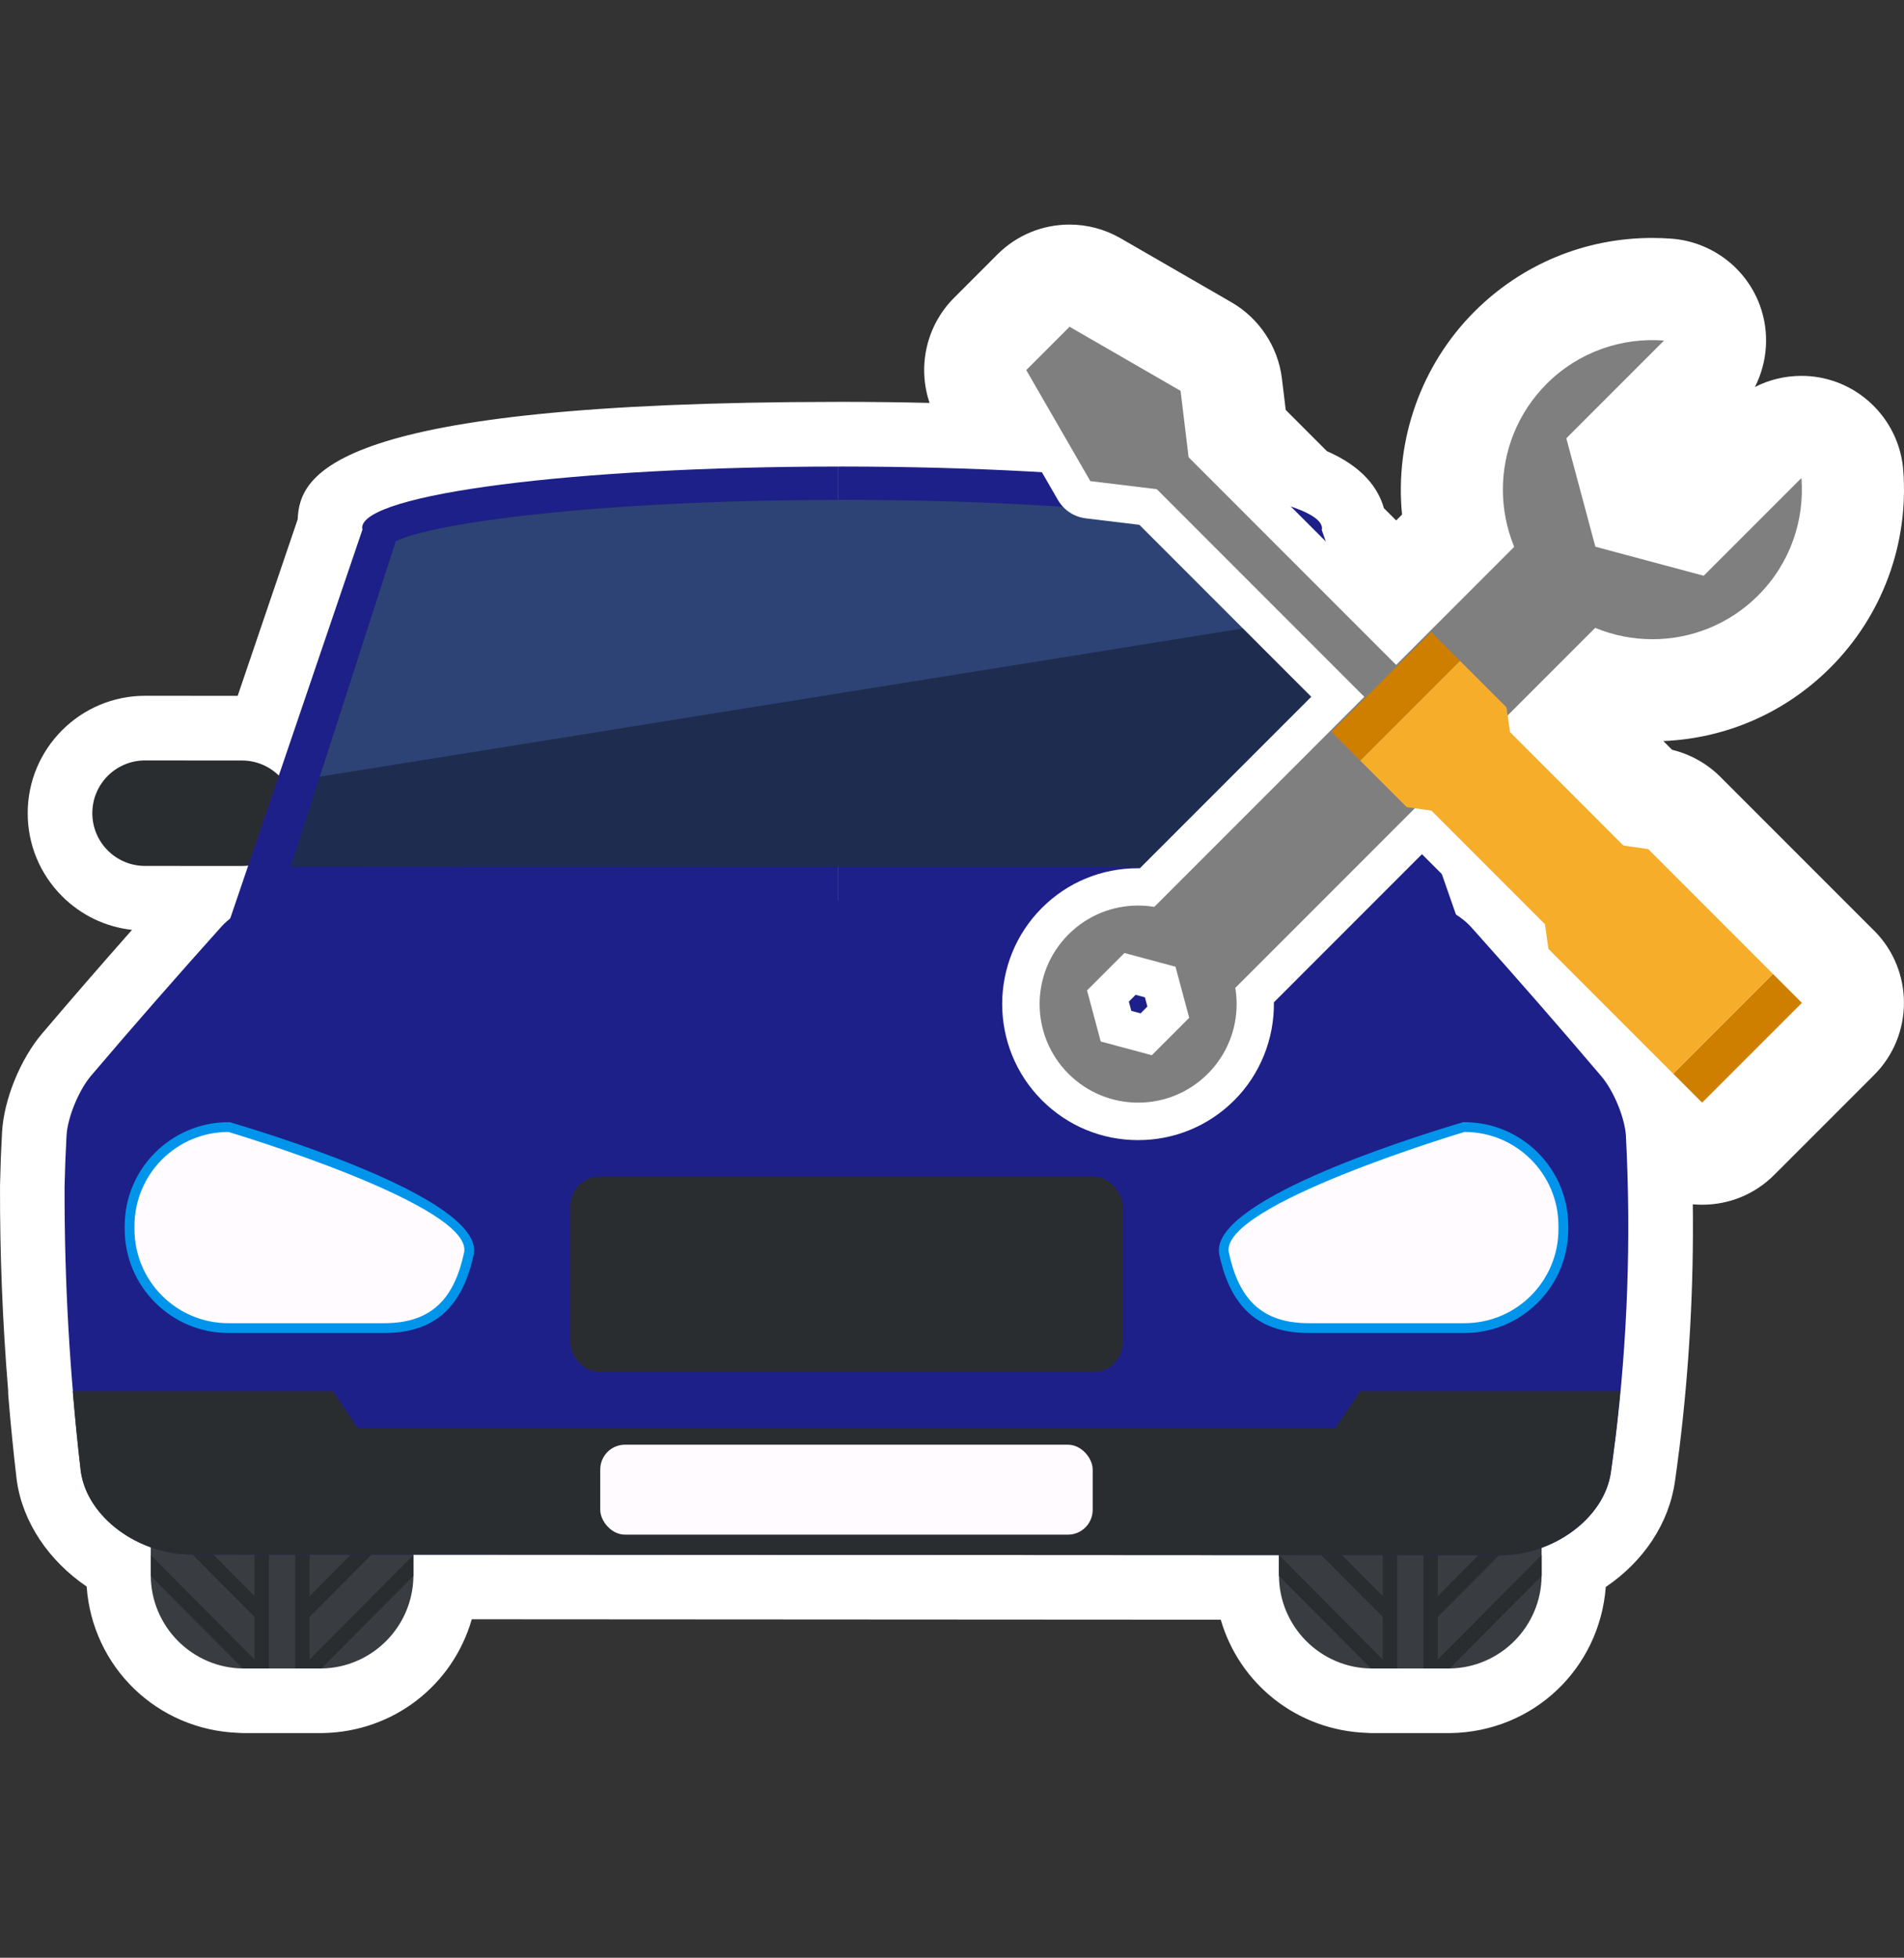
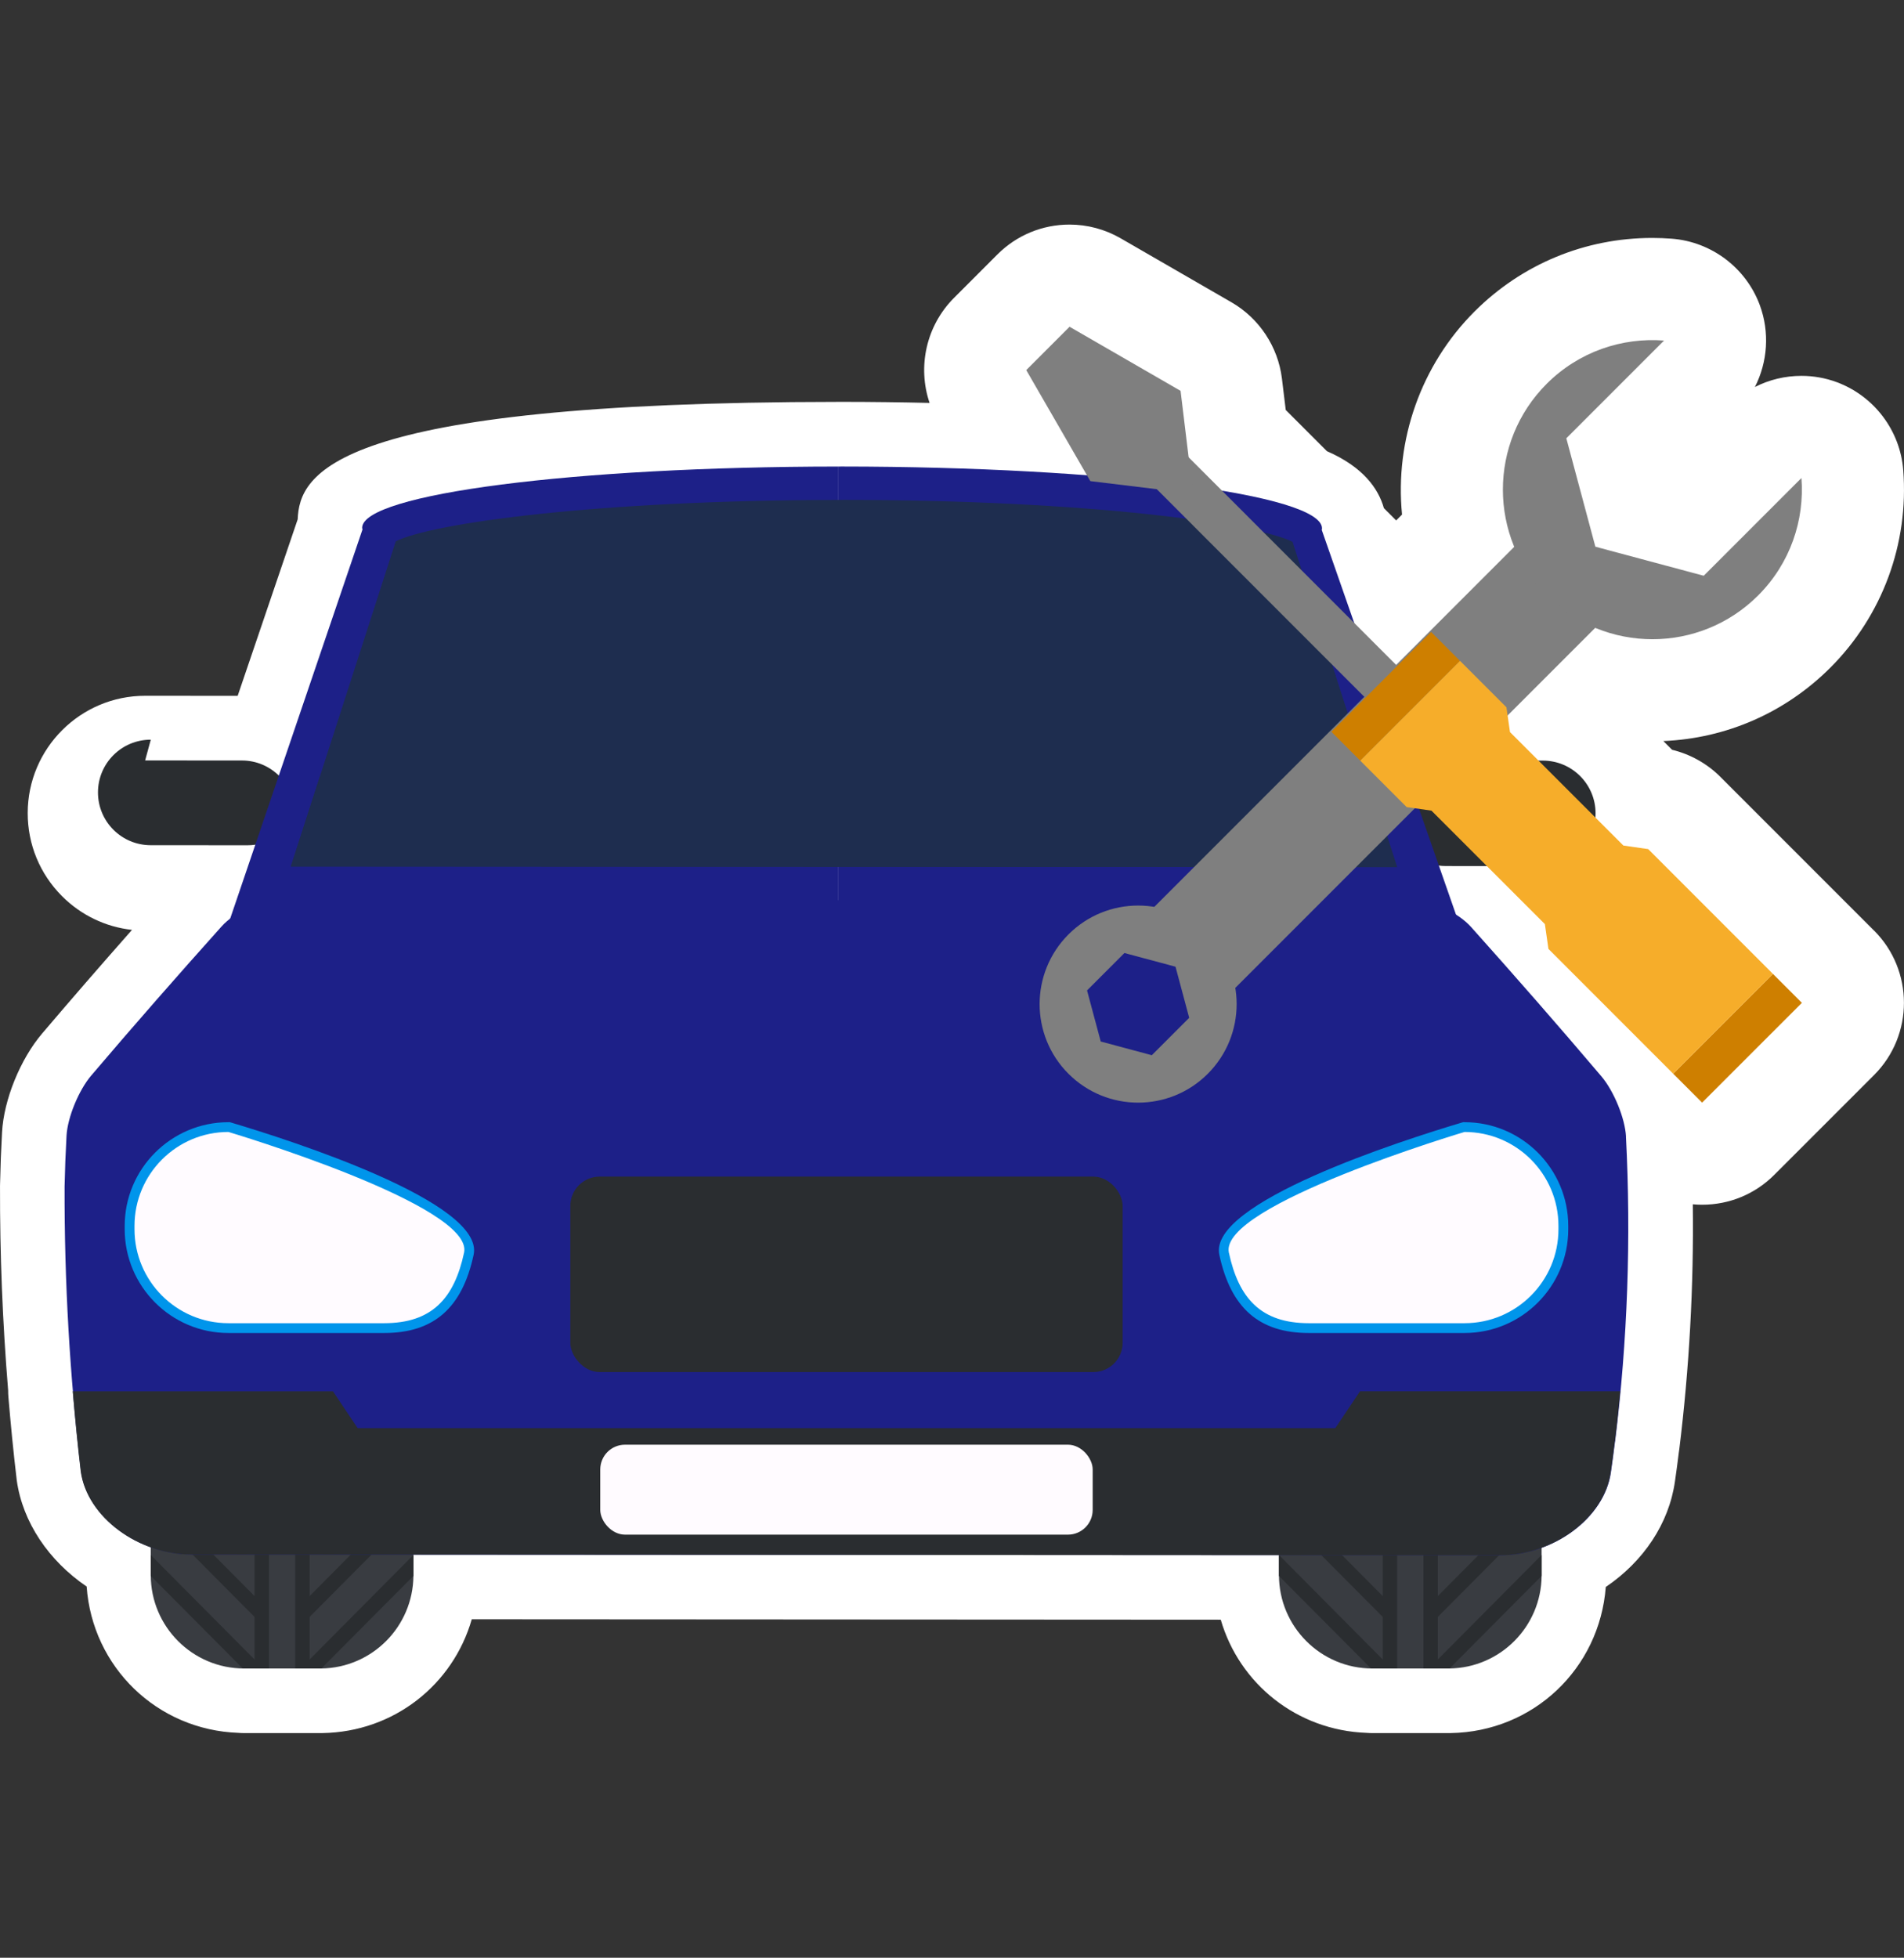
<svg xmlns="http://www.w3.org/2000/svg" id="_レイヤー_1" viewBox="0 0 95.794 98.464">
  <rect x="0" y="0" width="95.794" height="98.464" fill="#333333" stroke="none" />
  <rect width="95.794" height="98.464" style="fill:none; stroke-width:0px;" />
  <path d="M94.289,46.806l-7.731-7.731c-.668-.67-1.521-1.145-2.433-1.365l-.439-.439c3.175-.133,6.141-1.432,8.403-3.692,2.615-2.614,3.952-6.234,3.667-9.93-.152-1.993-1.462-3.73-3.349-4.43-.571-.21-1.167-.315-1.772-.315-.828,0-1.626.194-2.342.561.641-1.258.75-2.755.246-4.12-.693-1.873-2.428-3.184-4.427-3.34-.326-.024-.653-.038-.98-.038-3.381,0-6.558,1.315-8.948,3.703-2.697,2.697-4.014,6.475-3.644,10.21l-.296.296-.617-.617c-.28-.996-1.052-2.076-2.868-2.868l-2.071-2.072-.192-1.585c-.195-1.592-1.14-3.022-2.532-3.827l-5.59-3.227c-.779-.448-1.666-.685-2.562-.685-1.371,0-2.661.534-3.633,1.505l-2.178,2.179c-1.401,1.401-1.851,3.462-1.232,5.285-1.441-.034-2.91-.052-4.397-.053l-.219.001c-25.518.014-27.079,3.637-27.176,5.908l-3.019,8.877-4.657-.003c-3.255,0-5.905,2.646-5.907,5.899-.001,1.578.612,3.061,1.725,4.177.959.961,2.192,1.551,3.523,1.697-1.595,1.805-3.088,3.525-4.519,5.209-1.102,1.293-1.933,3.338-2.02,4.975-.053.995-.074,1.516-.098,2.535-.003.053-.004.106-.004.158-.008,3.446.125,6.816.409,10.291-.001.104.003.209.012.314.115,1.374.249,2.75.422,4.207.295,2.102,1.606,4.04,3.516,5.338.287,4.049,3.543,7.215,7.64,7.359.095.008.19.012.286.012l3.933-.001c3.596-.056,6.57-2.429,7.517-5.724l37.683.022c.934,3.22,3.829,5.567,7.343,5.691.096.008.191.012.286.012h3.884c.017,0,.034,0,.05-.001,4.163-.065,7.492-3.236,7.808-7.348,1.903-1.289,3.18-3.194,3.481-5.312.085-.595.128-.917.196-1.468.009-.052.016-.104.023-.157.502-4.071.73-8.197.679-12.309.155.014.312.021.469.021,1.373,0,2.664-.535,3.632-1.505l5.021-5.02c2.001-2.002,2.001-5.26-.001-7.263Z" style="fill:#fff; stroke-width:0px;" />
  <path d="M20.8,67.59v11.67c-.025,2.55-2.077,4.617-4.632,4.656h-3.883c-2.599,0-4.7-2.107-4.7-4.7v-11.626c0-2.594,2.102-4.7,4.7-4.7h3.814c2.599,0,4.7,2.107,4.7,4.7Z" style="fill:#393c41; stroke-width:0px;" />
  <rect x="14.854" y="74.235" width=".724" height="9.681" style="fill:#2a2d30; stroke-width:0px;" />
  <rect x="12.806" y="74.235" width=".724" height="9.681" style="fill:#2a2d30; stroke-width:0px;" />
  <polygon points="20.8 75.017 20.8 76.071 15.577 81.322 15.272 81.628 15.272 80.579 15.577 80.274 20.8 75.017" style="fill:#2a2d30; stroke-width:0px;" />
  <polygon points="20.8 78.207 20.8 79.26 16.168 83.916 15.272 83.916 15.272 83.769 15.577 83.463 20.8 78.207" style="fill:#2a2d30; stroke-width:0px;" />
  <polygon points="20.8 71.828 20.8 72.881 15.577 78.133 15.272 78.438 15.272 77.39 15.577 77.085 20.8 71.828" style="fill:#2a2d30; stroke-width:0px;" />
  <polygon points="7.584 75.017 7.584 76.071 12.806 81.322 13.111 81.628 13.111 80.579 12.806 80.274 7.584 75.017" style="fill:#2a2d30; stroke-width:0px;" />
  <polygon points="7.584 78.207 7.584 79.26 12.216 83.916 13.111 83.916 13.111 83.769 12.806 83.463 7.584 78.207" style="fill:#2a2d30; stroke-width:0px;" />
  <polygon points="7.584 71.828 7.584 72.881 12.806 78.133 13.111 78.438 13.111 77.39 12.806 77.085 7.584 71.828" style="fill:#2a2d30; stroke-width:0px;" />
  <path d="M77.562,67.59v11.67c-.025,2.55-2.077,4.617-4.632,4.656h-3.883c-2.599,0-4.7-2.107-4.7-4.7v-11.626c0-2.594,2.102-4.7,4.7-4.7h3.815c2.599,0,4.7,2.107,4.7,4.7Z" style="fill:#393c41; stroke-width:0px;" />
  <rect x="71.616" y="74.235" width=".724" height="9.681" style="fill:#2a2d30; stroke-width:0px;" />
  <rect x="69.568" y="74.235" width=".723" height="9.681" style="fill:#2a2d30; stroke-width:0px;" />
  <polygon points="77.562 75.017 77.562 76.071 72.339 81.322 72.034 81.628 72.034 80.579 72.339 80.274 77.562 75.017" style="fill:#2a2d30; stroke-width:0px;" />
  <polygon points="77.562 78.207 77.562 79.26 72.93 83.916 72.034 83.916 72.034 83.769 72.339 83.463 77.562 78.207" style="fill:#2a2d30; stroke-width:0px;" />
  <polygon points="77.562 71.828 77.562 72.881 72.339 78.133 72.034 78.438 72.034 77.39 72.339 77.085 77.562 71.828" style="fill:#2a2d30; stroke-width:0px;" />
  <polygon points="64.346 75.017 64.346 76.071 69.568 81.322 69.873 81.628 69.873 80.579 69.568 80.274 64.346 75.017" style="fill:#2a2d30; stroke-width:0px;" />
  <polygon points="64.346 78.207 64.346 79.26 68.978 83.916 69.873 83.916 69.873 83.769 69.568 83.463 64.346 78.207" style="fill:#2a2d30; stroke-width:0px;" />
  <polygon points="64.346 71.828 64.346 72.881 69.568 78.133 69.873 78.438 69.873 77.39 69.568 77.085 64.346 71.828" style="fill:#2a2d30; stroke-width:0px;" />
  <path d="M77.62,38.254l-4.873-.003c-1.463-.001-2.649,1.19-2.649,2.65-0.0.057.01.109.01.16l-3.68,2.789.601.797,3.365-2.542c.437.859,1.316,1.453,2.352,1.453l4.873.003c1.47.001,2.656-1.187,2.657-2.654.001-1.461-1.183-2.653-2.654-2.653Z" style="fill:#2a2d30; stroke-width:0px;" />
-   <path d="M7.302,38.246l4.874.003c1.463.001,2.649,1.192,2.649,2.653-0.0.057-.012.109-.015.16l3.682,2.793-.604.796-3.362-2.546c-.435.858-1.32,1.451-2.353,1.45l-4.874-.003c-1.47-.001-2.655-1.19-2.654-2.657.001-1.461,1.186-2.651,2.657-2.65Z" style="fill:#2a2d30; stroke-width:0px;" />
+   <path d="M7.302,38.246l4.874.003c1.463.001,2.649,1.192,2.649,2.653-0.0.057-.012.109-.015.16c-.435.858-1.32,1.451-2.353,1.45l-4.874-.003c-1.47-.001-2.655-1.19-2.654-2.657.001-1.461,1.186-2.651,2.657-2.65Z" style="fill:#2a2d30; stroke-width:0px;" />
  <path d="M81.808,57.168c-.048-.925-.611-2.296-1.243-3.039-2.145-2.529-4.331-5.024-6.543-7.496-.656-.738-1.955-1.339-2.88-1.34-9.656-.006-19.311-.011-28.967-.017-9.382-.005-18.764-.011-28.146-.016-.921-.001-2.221.599-2.883,1.337-2.214,2.47-4.402,4.963-6.551,7.49-.633.742-1.198,2.113-1.248,3.038-.053,1.008-.073,1.512-.097,2.52-0.0.003-.001.005-.001.008-.012,4.842.259,9.544.826,14.353.323,2.302,2.885,4.176,5.566,4.177,10.844.006,21.689.012,32.533.019,11.101.006,22.201.013,33.302.019,2.683.002,5.246-1.87,5.573-4.172.089-.626.13-.939.208-1.566h.003c.627-5.077.809-10.208.545-15.316Z" style="fill:#1d2088; stroke-width:0px;" />
  <path d="M66.501,26.656c.002-.027.012-.055.012-.082.001-1.711-10.806-3.102-24.142-3.11-.073,0-.144.001-.217.001v22.794l31.196.018-6.849-19.621Z" style="fill:#1d2088; stroke-width:0px;" />
  <path d="M18.221,26.546c0.0.027.007.052.017.082l-6.671,19.613,30.587.018v-22.794c-13.236.007-23.933,1.38-23.934,3.082Z" style="fill:#1d2088; stroke-width:0px;" />
  <path d="M65.029,27.249c-1.85-.922-10.228-2.1-22.555-2.107-.108,0-.211.002-.319.002-12.157.013-20.411,1.168-22.244,2.079l-5.278,16.356,27.522.016,28.134.016-5.259-16.362Z" style="fill:#1e2d4f; stroke-width:0px;" />
  <rect x="28.694" y="59.176" width="27.789" height="9.832" rx="1.477" ry="1.477" style="fill:#2a2d30; stroke-width:0px;" />
  <path d="M11.492,67.042c-2.877,0-5.218-2.341-5.218-5.218v-.166c0-2.877,2.341-5.218,5.218-5.218h.072l.069.02c3.004.895,12.762,4.018,12.196,6.647-.577,2.684-2.008,3.935-4.502,3.935h-7.835Z" style="fill:#0095eb; stroke-width:0px;" />
  <path d="M23.348,63.003c-.494,2.294-1.613,3.546-4.021,3.546h-7.834c-2.61,0-4.726-2.116-4.726-4.726v-.166c0-2.61,2.116-4.726,4.726-4.726,0,0,12.369,3.684,11.856,6.071Z" style="fill:#fffbff; stroke-width:0px;" />
  <path d="M73.684,67.042c2.877,0,5.218-2.341,5.218-5.218v-.166c0-2.877-2.341-5.218-5.218-5.218h-.072l-.069.02c-3.004.895-12.762,4.018-12.196,6.647.577,2.684,2.008,3.935,4.502,3.935h7.835Z" style="fill:#0095eb; stroke-width:0px;" />
  <path d="M61.828,63.003c.493,2.294,1.613,3.546,4.021,3.546h7.834c2.61,0,4.726-2.116,4.726-4.726v-.166c0-2.61-2.116-4.726-4.726-4.726,0,0-12.369,3.684-11.856,6.071Z" style="fill:#fffbff; stroke-width:0px;" />
  <polygon points="16.092 39.06 14.633 43.579 42.155 43.595 70.288 43.611 66.239 31.013 16.092 39.06" style="fill:#1e2d4f; stroke-width:0px;" />
-   <path d="M65.029,27.249c-1.85-.922-10.228-2.1-22.555-2.107-.108,0-.211.002-.319.002-12.157.013-20.411,1.168-22.244,2.079l-3.82,11.837,50.148-8.047-1.21-3.764Z" style="fill:#2d4375; stroke-width:0px;" />
  <path d="M68.423,69.977l-1.241,1.851H17.994l-1.241-1.851H3.66c.113,1.338.243,2.679.402,4.029.323,2.302,2.885,4.176,5.566,4.177,10.844.006,21.689.012,32.533.019l33.302.019c2.683.002,5.246-1.87,5.573-4.172.089-.626.13-.939.208-1.566h.004c.103-.834.189-1.67.268-2.507h-13.092Z" style="fill:#2a2d30; stroke-width:0px;" />
  <rect x="30.2" y="72.66" width="24.775" height="4.524" rx="1.246" ry="1.246" style="fill:#fffbff; stroke-width:0px;" />
-   <path d="M91.99,49.104l-7.733-7.733c-.288-.288-.663-.476-1.067-.533l-.626-.09-4.404-4.404,2.612-2.612c.771.2,1.564.3,2.371.3,2.512,0,4.872-.977,6.648-2.752,1.943-1.942,2.935-4.633,2.723-7.383-.056-.735-.535-1.369-1.226-1.625-.214-.078-.435-.117-.654-.117-.492,0-.974.192-1.335.553l-4.146,4.145-3.349-.897-.897-3.349,4.146-4.145c.52-.52.691-1.297.436-1.988-.255-.691-.89-1.17-1.623-1.227-.245-.018-.49-.029-.735-.029-2.513,0-4.875.977-6.65,2.751-2.387,2.387-3.288,5.814-2.452,9.019l-3.786,3.786-8.648-8.649-.327-2.696c-.072-.589-.416-1.11-.929-1.406l-5.585-3.224c-.295-.169-.62-.252-.942-.252-.488,0-.971.189-1.335.553l-2.179,2.179c-.603.603-.727,1.537-.299,2.277l3.224,5.585c.297.514.818.858,1.407.929l2.695.326,8.648,8.648-8.624,8.624c-.033-.001-.066-.001-.099-.001-1.827,0-3.541.708-4.827,1.994-2.668,2.667-2.668,7.008,0,9.677,1.292,1.292,3.011,2.004,4.838,2.004s3.546-.712,4.839-2.004c1.306-1.306,2.016-3.093,1.992-4.926l7.45-7.451,4.406,4.405.088.624c.059.404.245.778.534,1.067l7.733,7.733c.354.354.834.553,1.334.553.501,0,.98-.199,1.334-.553l5.02-5.02c.736-.737.736-1.93,0-2.667ZM57.386,50.966l-.466-.124-.125-.467.341-.341.467.125.124.466-.341.341Z" style="fill:#fff; stroke-width:0px;" />
  <path d="M60.766,46.996c-1.936-1.936-5.074-1.936-7.009,0s-1.936,5.074,0,7.009c1.936,1.936,5.074,1.936,7.009,0,1.936-1.936,1.936-5.074,0-7.009ZM57.95,53.071l-2.57-.689-.689-2.57,1.881-1.881,2.57.689.689,2.57-1.881,1.881Z" style="fill:#7f7f7f; stroke-width:0px;" />
  <rect x="55.391" y="35.629" width="27.72" height="5.763" transform="translate(-6.948 60.247) rotate(-45)" style="fill:#7f7f7f; stroke-width:0px;" />
  <path d="M90.634,24.041l-4.916,4.916-5.452-1.461-1.461-5.452,4.916-4.916c-2.115-.163-4.286.558-5.904,2.176-2.938,2.938-2.938,7.703,0,10.641,2.939,2.939,7.703,2.939,10.641,0,1.618-1.618,2.339-3.789,2.176-5.904Z" style="fill:#7f7f7f; stroke-width:0px;" />
  <rect x="64.99" y="18.967" width="2.267" height="23.915" transform="translate(-2.502 55.808) rotate(-44.995)" style="fill:#7f7f7f; stroke-width:0px;" />
  <polygon points="59.397 19.658 60.023 24.824 54.857 24.198 51.633 18.613 53.812 16.434 59.397 19.658" style="fill:#7f7f7f; stroke-width:0px;" />
  <rect x="83.871" y="51.192" width="7.098" height="2.056" transform="translate(-11.321 77.108) rotate(-44.999)" style="fill:#ce7f00; stroke-width:0px;" />
  <rect x="66.671" y="33.993" width="7.098" height="2.056" transform="translate(-4.197 59.908) rotate(-44.998)" style="fill:#ce7f00; stroke-width:0px;" />
  <polygon points="81.676 42.526 75.971 36.82 75.792 35.573 73.457 33.238 68.438 38.257 70.772 40.592 72.02 40.771 77.726 46.477 77.905 47.724 84.183 54.003 89.202 48.984 82.924 42.705 81.676 42.526" style="fill:#f6ad2a; stroke-width:0px;" />
</svg>